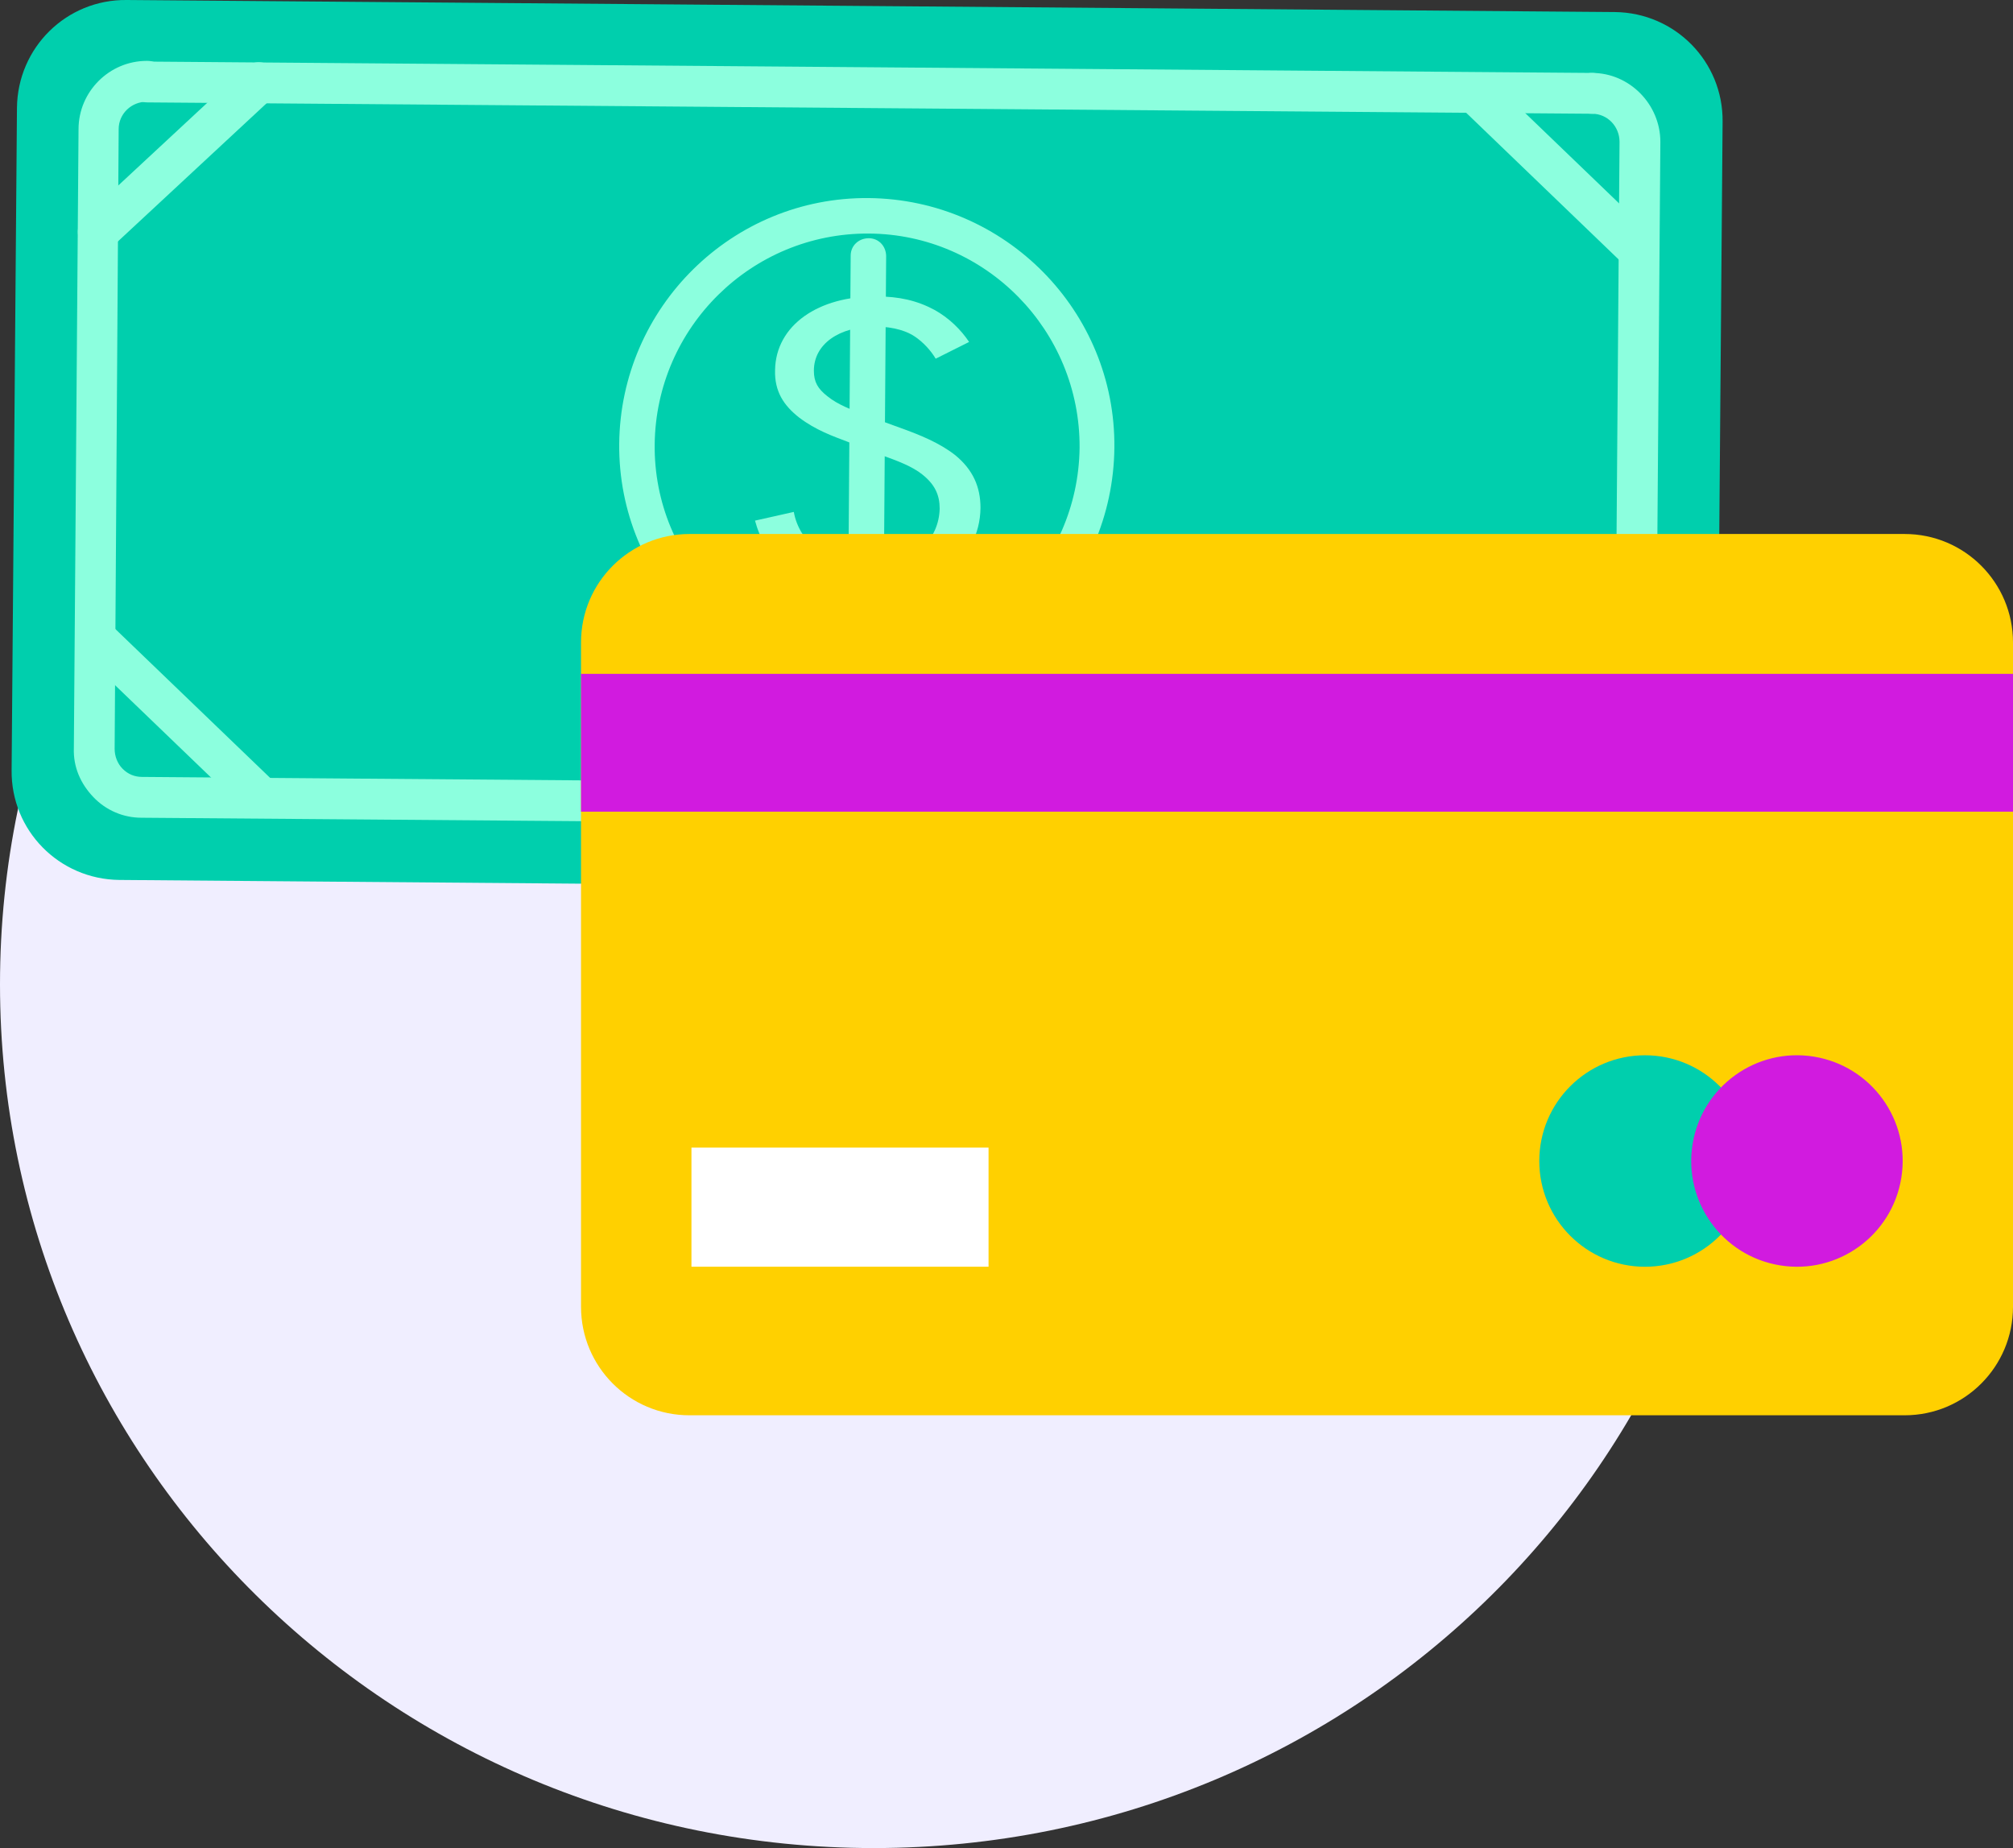
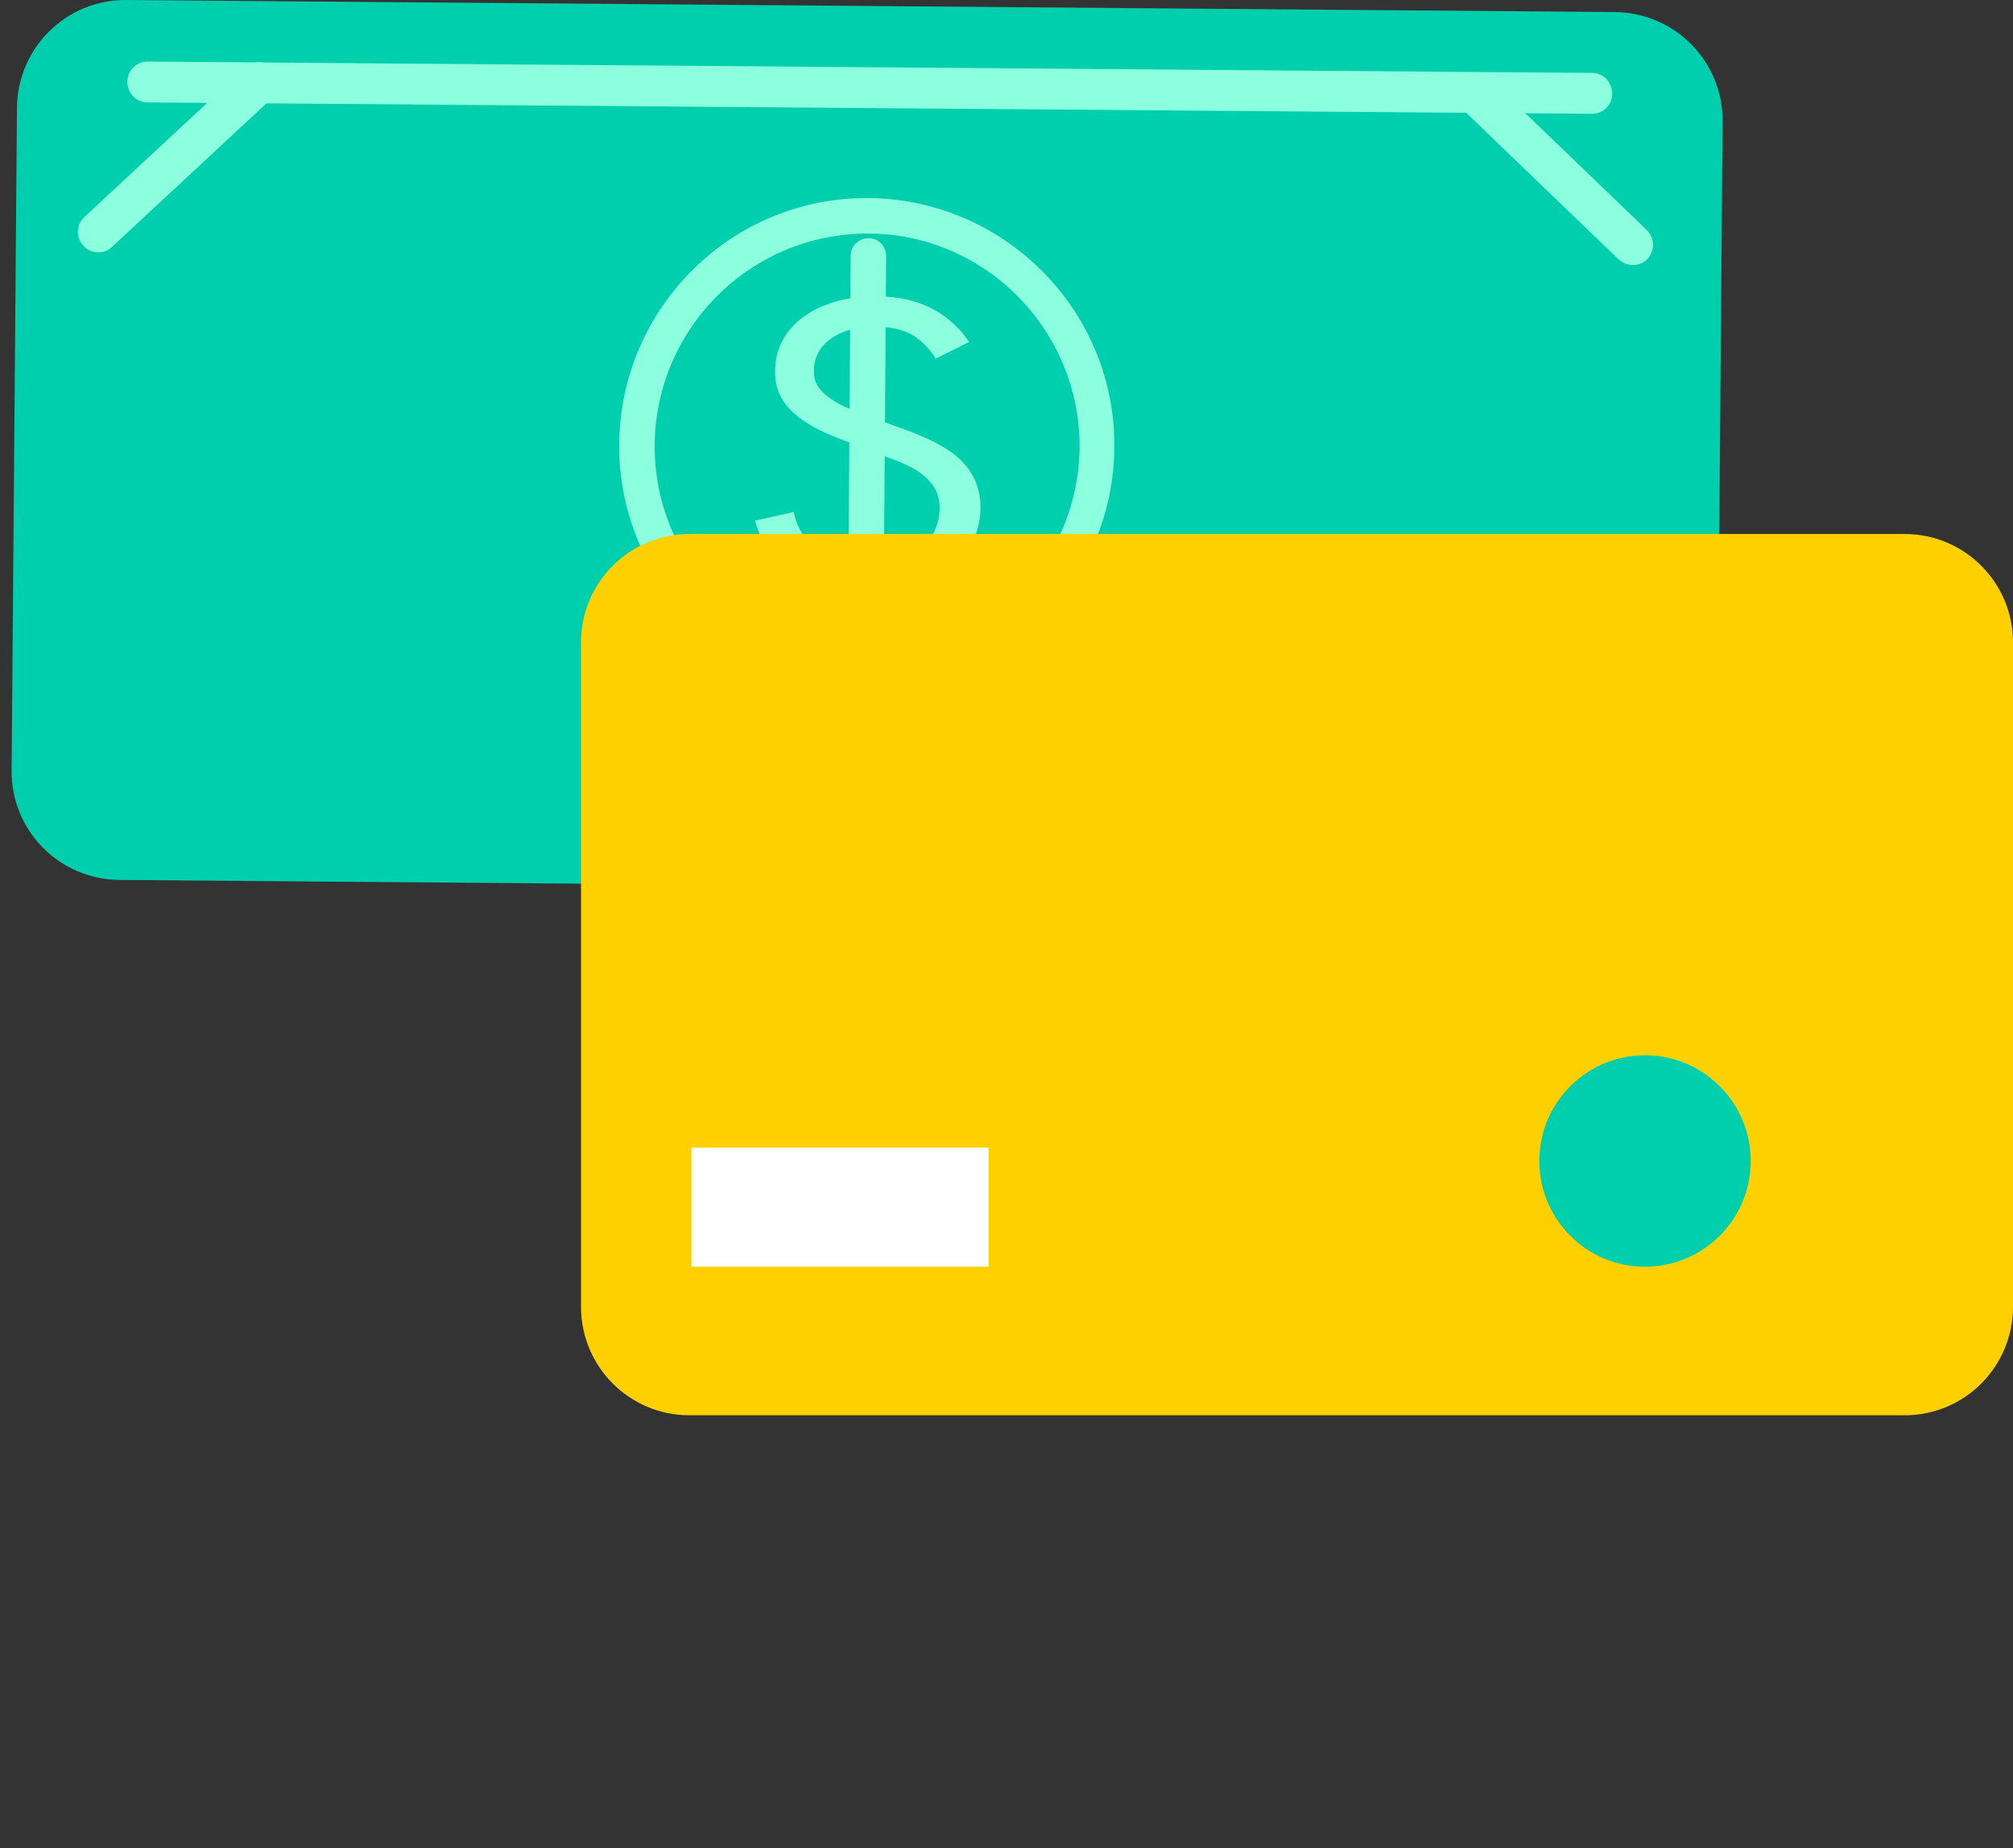
<svg xmlns="http://www.w3.org/2000/svg" width="61" height="56" viewBox="0 0 61 56" fill="none">
  <rect x="0" y="0" width="61" height="56" fill="#333333" stroke="none" />
-   <path d="M26.478 56C41.102 56 52.956 44.282 52.956 29.826C52.956 15.371 41.102 3.652 26.478 3.652C11.855 3.652 0 15.371 0 29.826C0 44.282 11.855 56 26.478 56Z" fill="#F0EEFF" />
-   <path d="M48.712 27.029L3.616 26.664C1.791 26.644 0.331 25.164 0.352 23.339L0.514 3.265C0.534 1.44 2.014 -0.02 3.839 0L48.935 0.365C50.76 0.385 52.22 1.866 52.2 3.691L52.038 23.765C52.038 25.569 50.537 27.029 48.712 27.029Z" fill="#00CFAD" />
-   <path d="M48.084 25.123L4.286 24.779C3.738 24.779 3.211 24.556 2.826 24.15C2.44 23.744 2.217 23.238 2.238 22.67L2.38 3.914C2.38 2.778 3.312 1.845 4.448 1.845H4.468C4.813 1.845 5.076 2.129 5.076 2.474C5.076 2.819 4.793 3.082 4.468 3.082C4.468 3.082 4.468 3.082 4.448 3.082C3.981 3.082 3.596 3.447 3.596 3.914L3.474 22.69C3.474 22.913 3.556 23.136 3.718 23.298C3.88 23.461 4.083 23.542 4.306 23.542L48.084 23.886C48.55 23.907 48.935 23.521 48.935 23.055L49.077 4.299C49.077 3.833 48.712 3.447 48.246 3.447C47.901 3.447 47.638 3.163 47.638 2.819C47.638 2.474 47.922 2.21 48.246 2.21C49.382 2.21 50.314 3.163 50.314 4.299L50.172 23.055C50.152 24.211 49.219 25.123 48.084 25.123Z" fill="#8CFFDE" />
+   <path d="M48.712 27.029L3.616 26.664C1.791 26.644 0.331 25.164 0.352 23.339L0.514 3.265C0.534 1.44 2.014 -0.02 3.839 0L48.935 0.365C50.76 0.385 52.22 1.866 52.2 3.691L52.038 23.765C52.038 25.569 50.537 27.029 48.712 27.029" fill="#00CFAD" />
  <path d="M26.206 21.007C22.069 20.967 18.724 17.58 18.764 13.444C18.805 9.307 22.191 5.962 26.327 6.002C30.464 6.043 33.809 9.429 33.769 13.566C33.728 17.702 30.362 21.048 26.206 21.007ZM26.327 7.077C22.779 7.057 19.879 9.916 19.839 13.464C19.798 17.013 22.677 19.912 26.226 19.953C29.774 19.973 32.674 17.114 32.715 13.566C32.735 10.017 29.876 7.097 26.327 7.077Z" fill="#8CFFDE" />
  <path d="M28.354 10.869C28.212 10.625 27.968 10.362 27.725 10.2C27.522 10.058 27.117 9.895 26.509 9.895C25.434 9.895 24.663 10.422 24.663 11.234C24.663 11.578 24.785 11.781 25.069 12.004C25.393 12.268 25.799 12.41 26.204 12.572L27.259 12.957C27.887 13.18 28.475 13.424 28.942 13.789C29.489 14.235 29.712 14.762 29.712 15.39C29.692 17.013 28.192 18.087 26.245 18.067C25.515 18.067 24.623 17.945 23.872 17.337C23.325 16.911 23.021 16.303 22.879 15.776L24.055 15.512C24.136 15.978 24.4 16.364 24.704 16.627C25.17 17.013 25.718 17.114 26.265 17.134C27.766 17.154 28.455 16.303 28.475 15.411C28.475 15.005 28.333 14.681 27.948 14.377C27.644 14.133 27.218 13.971 26.65 13.768L25.677 13.383C25.251 13.221 24.724 13.038 24.217 12.653C23.751 12.288 23.467 11.862 23.487 11.213C23.508 9.855 24.805 8.963 26.569 8.983C27.238 8.983 27.786 9.105 28.313 9.388C28.759 9.632 29.124 9.997 29.367 10.362L28.354 10.869Z" fill="#8CFFDE" />
  <path d="M26.224 19.649C25.92 19.649 25.697 19.405 25.697 19.101L25.778 7.746C25.778 7.442 26.022 7.219 26.326 7.219C26.63 7.219 26.853 7.462 26.853 7.766L26.772 19.121C26.772 19.405 26.529 19.649 26.224 19.649Z" fill="#8CFFDE" />
  <path d="M48.246 3.447L4.468 3.103C4.123 3.103 3.859 2.819 3.859 2.474C3.859 2.129 4.143 1.866 4.468 1.866L48.246 2.21C48.59 2.21 48.854 2.494 48.854 2.839C48.854 3.184 48.59 3.447 48.246 3.447Z" fill="#8CFFDE" />
  <path d="M2.968 7.645C2.806 7.645 2.644 7.584 2.522 7.442C2.299 7.199 2.299 6.813 2.562 6.57L7.429 2.048C7.672 1.825 8.058 1.825 8.301 2.089C8.524 2.332 8.524 2.717 8.26 2.961L3.394 7.482C3.272 7.604 3.13 7.645 2.968 7.645Z" fill="#8CFFDE" />
  <path d="M44.699 25.164C44.536 25.164 44.374 25.103 44.252 24.961C44.029 24.718 44.029 24.332 44.293 24.089L49.159 19.567C49.403 19.344 49.788 19.344 50.031 19.608C50.254 19.851 50.254 20.237 49.991 20.48L45.124 25.002C45.003 25.103 44.84 25.164 44.699 25.164Z" fill="#8CFFDE" />
  <path d="M49.482 8.03C49.32 8.03 49.178 7.969 49.056 7.868L44.271 3.265C44.028 3.021 44.028 2.636 44.251 2.393C44.494 2.15 44.879 2.15 45.123 2.373L49.908 6.975C50.151 7.219 50.151 7.604 49.928 7.847C49.807 7.969 49.644 8.03 49.482 8.03Z" fill="#8CFFDE" />
-   <path d="M7.834 24.698C7.672 24.698 7.53 24.637 7.408 24.535L2.623 19.932C2.379 19.689 2.379 19.304 2.602 19.061C2.846 18.817 3.231 18.817 3.474 19.04L8.26 23.643C8.503 23.886 8.503 24.272 8.28 24.515C8.158 24.637 7.996 24.698 7.834 24.698Z" fill="#8CFFDE" />
  <path d="M57.715 42.886H20.892C19.067 42.886 17.607 41.406 17.607 39.601V19.466C17.607 17.641 19.088 16.181 20.892 16.181H57.715C59.54 16.181 61 17.661 61 19.466V39.601C61 41.406 59.54 42.886 57.715 42.886Z" fill="#FFD000" />
-   <path d="M61 20.419H17.607V24.596H61V20.419Z" fill="#D11BDF" />
  <path d="M29.956 34.775H20.953V38.384H29.956V34.775Z" fill="white" />
  <path d="M49.848 38.385C51.618 38.385 53.052 36.95 53.052 35.181C53.052 33.411 51.618 31.977 49.848 31.977C48.079 31.977 46.645 33.411 46.645 35.181C46.645 36.95 48.079 38.385 49.848 38.385Z" fill="#00CFAD" />
-   <path d="M57.615 35.694C57.899 33.947 56.713 32.302 54.966 32.018C53.22 31.735 51.574 32.921 51.291 34.668C51.007 36.414 52.193 38.06 53.94 38.343C55.686 38.627 57.332 37.441 57.615 35.694Z" fill="#D11BDF" />
</svg>